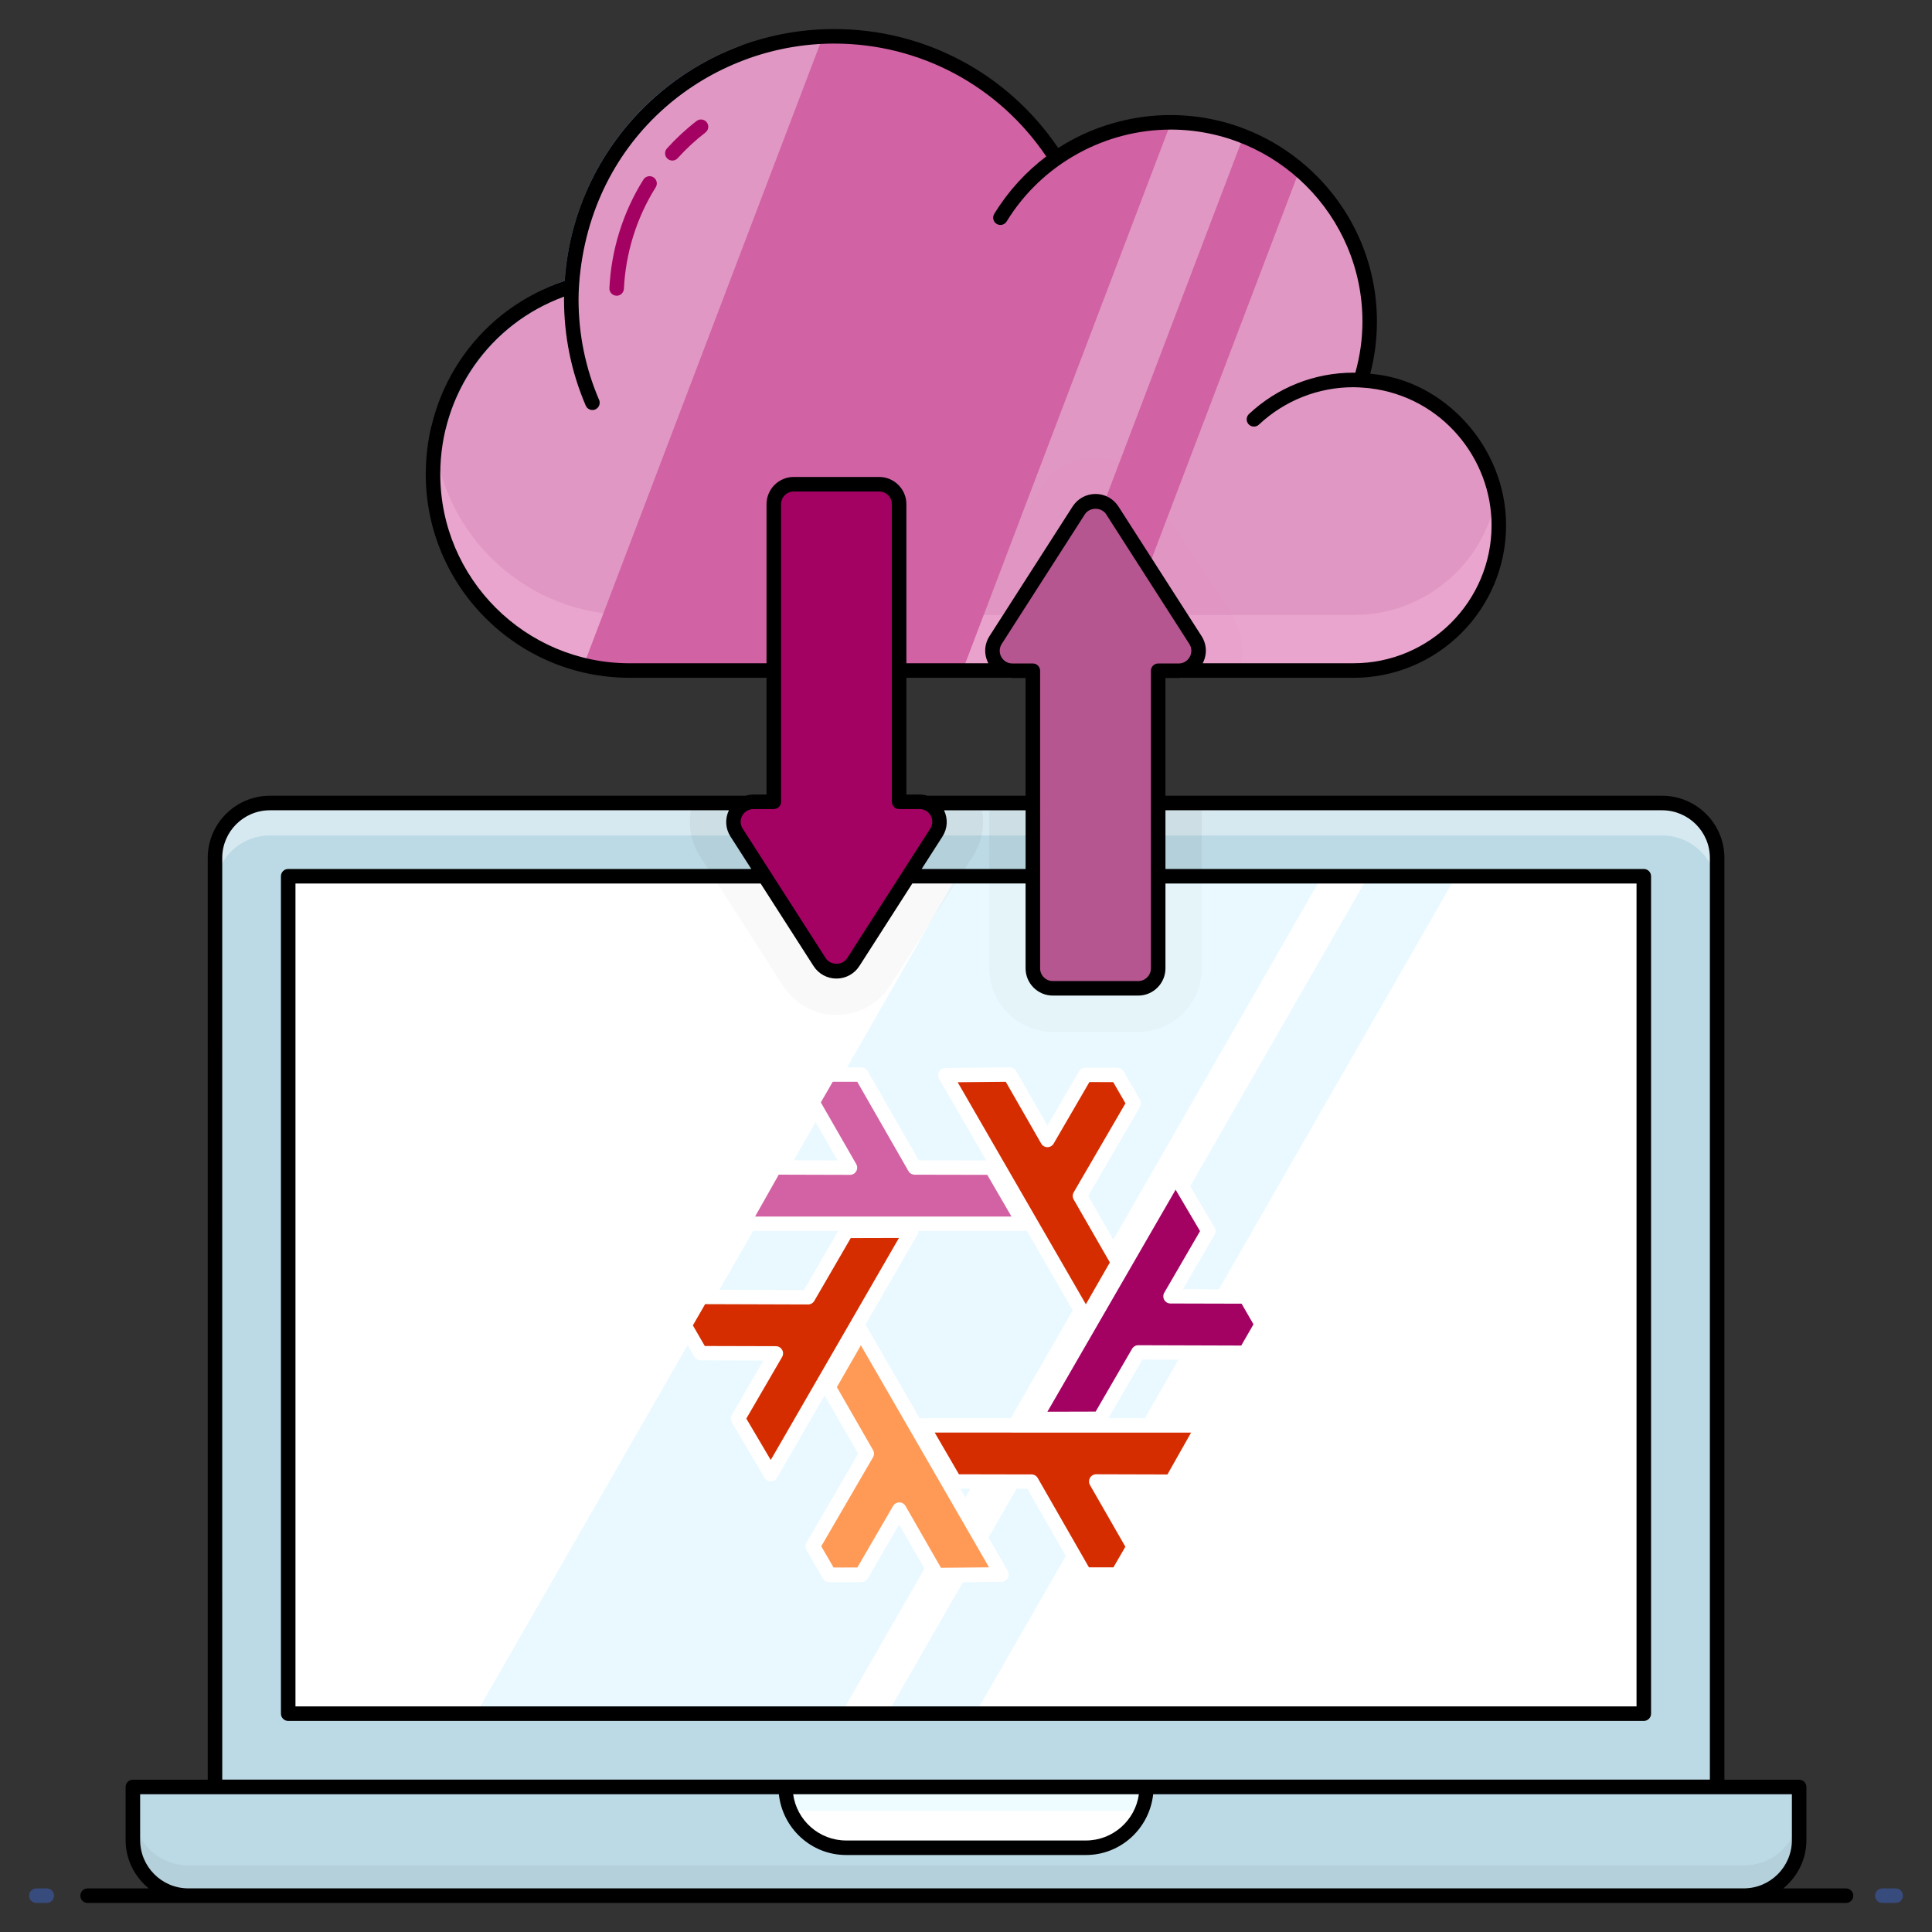
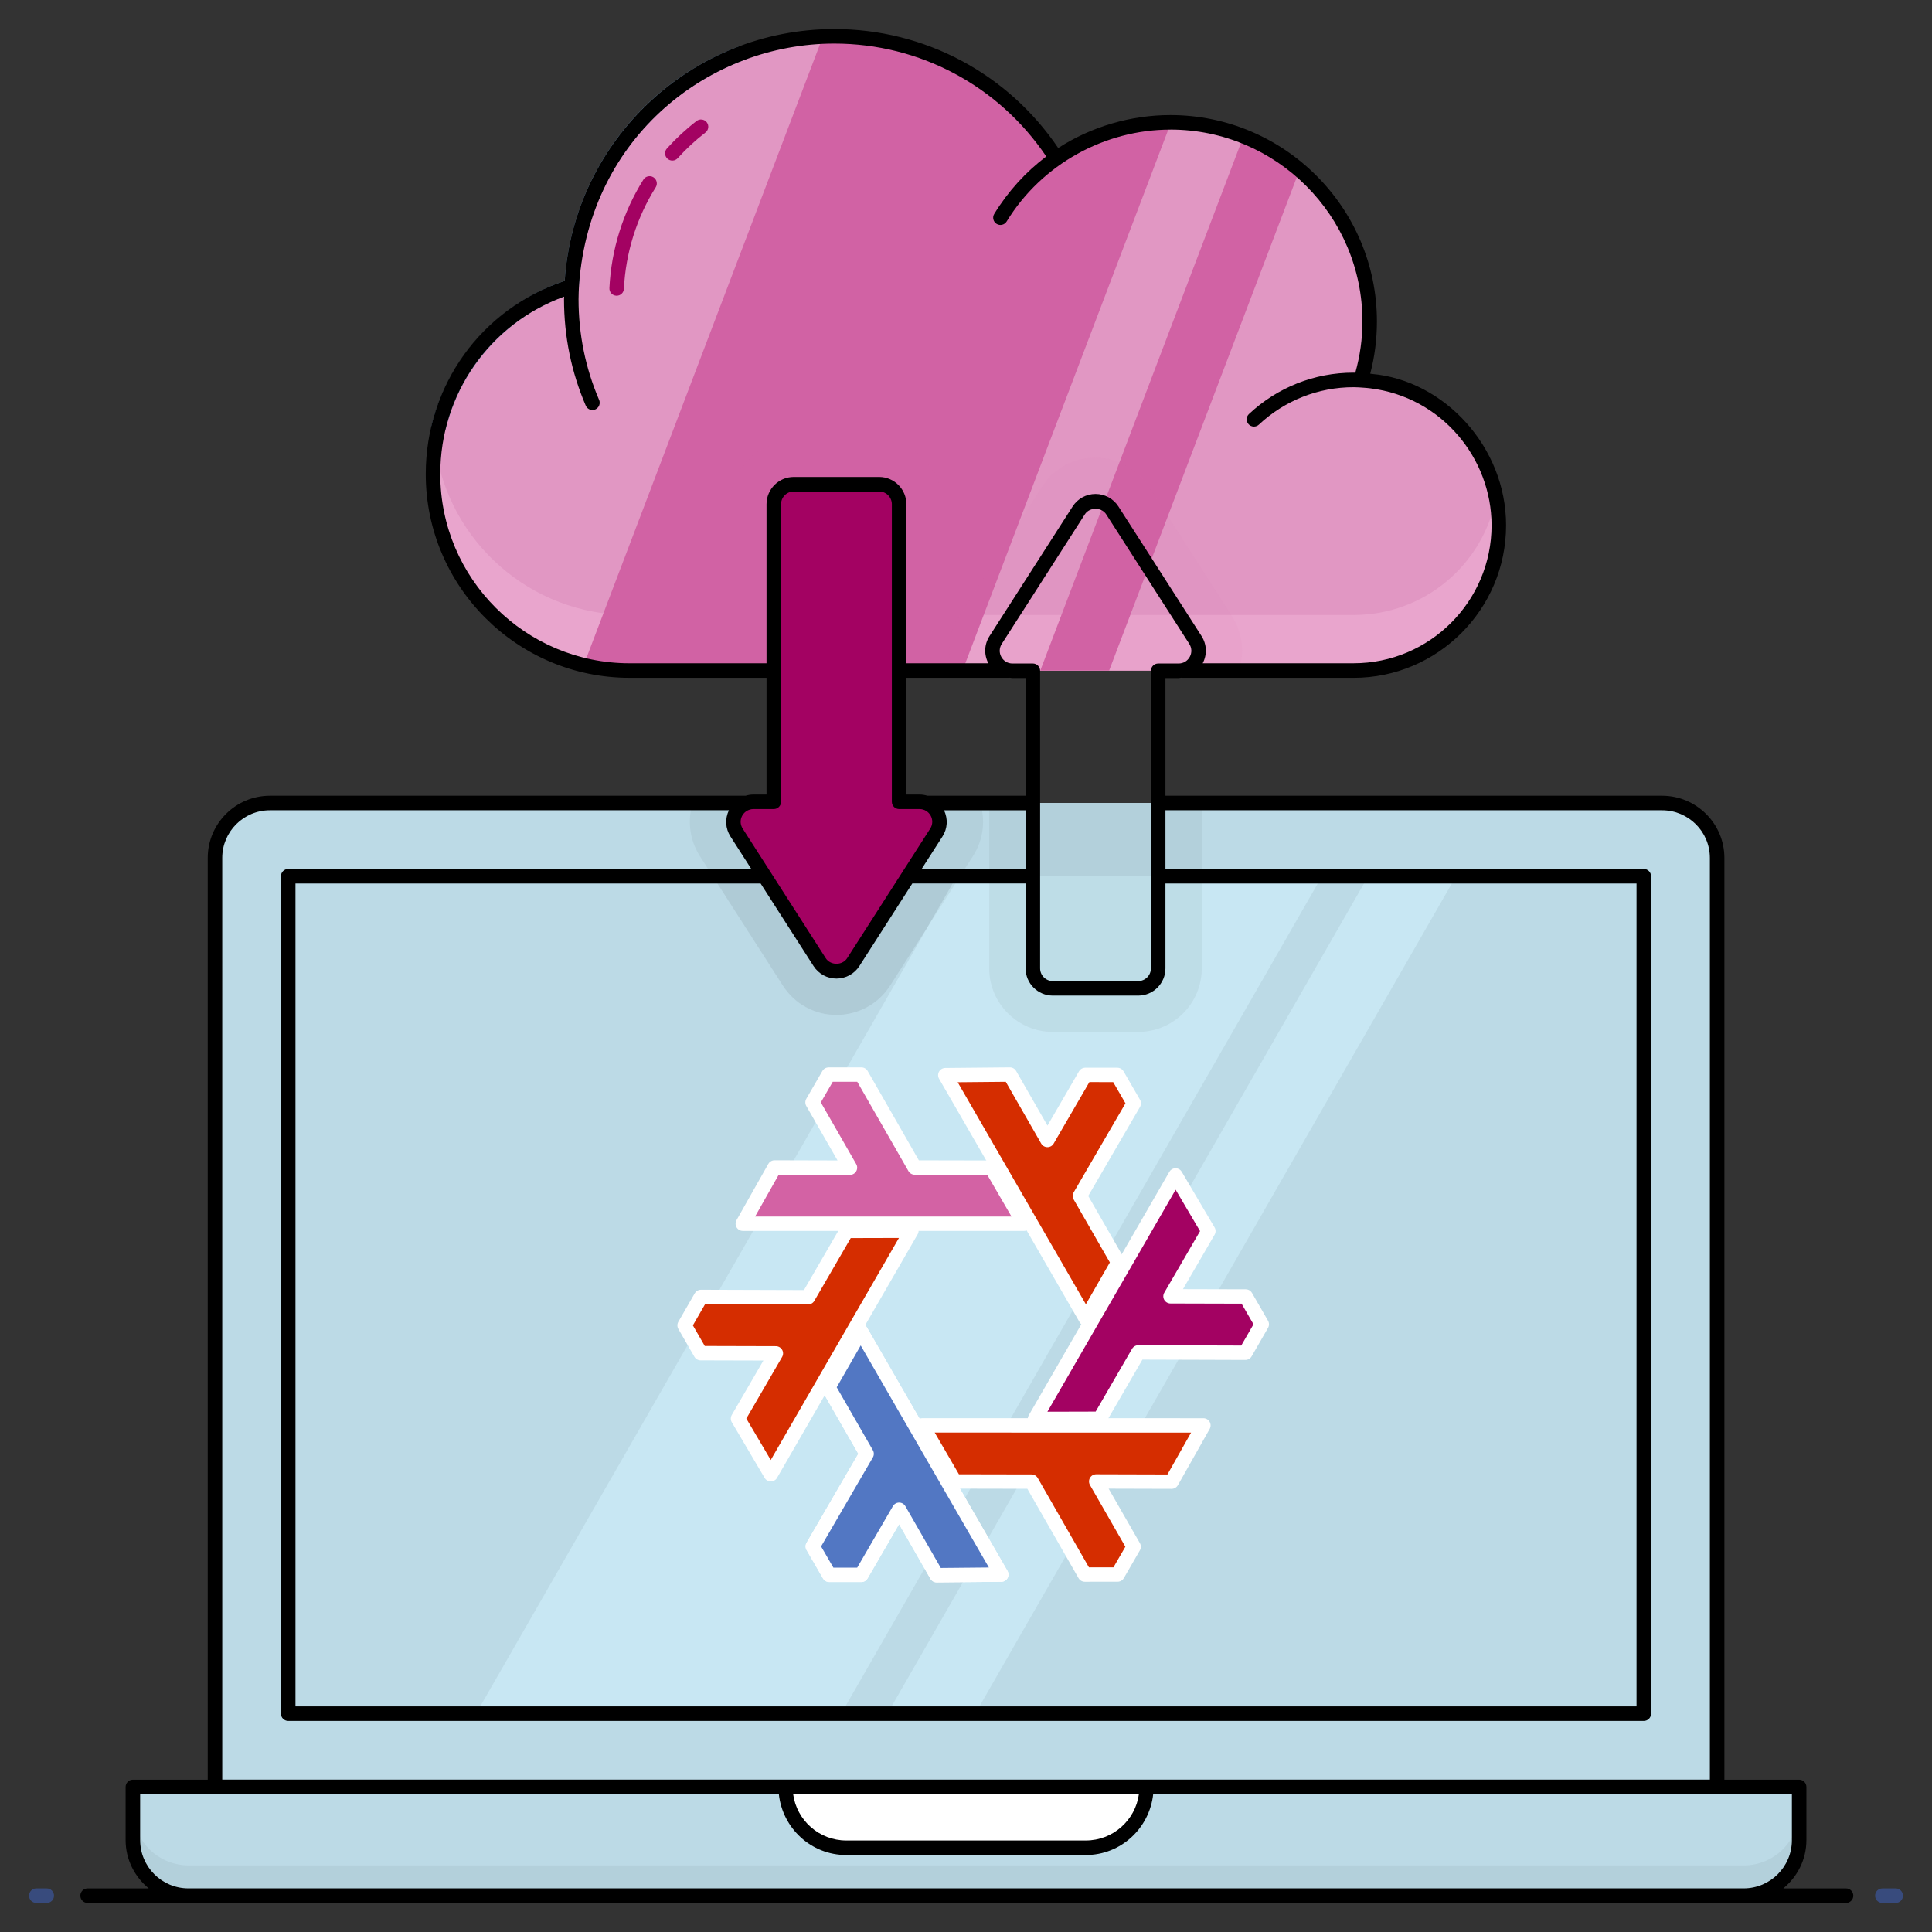
<svg xmlns="http://www.w3.org/2000/svg" xmlns:ns1="http://sodipodi.sourceforge.net/DTD/sodipodi-0.dtd" xmlns:ns2="http://www.inkscape.org/namespaces/inkscape" id="Layer_1" enable-background="new 0 0 133 133" height="512" viewBox="0 0 133 133" width="512" version="1.1" ns1:docname="points-selfhosted.svg" ns2:version="1.3.2 (091e20ef0f, 2023-11-25)">
  <rect x="0" y="0" width="133" height="133" fill="#333333" stroke="none" />
  <defs id="defs59" />
  <ns1:namedview id="namedview59" pagecolor="#ffffff" bordercolor="#000000" borderopacity="0.25" ns2:showpageshadow="2" ns2:pageopacity="0.0" ns2:pagecheckerboard="0" ns2:deskcolor="#d1d1d1" ns2:zoom="0.60628882" ns2:cx="-388.42873" ns2:cy="67.624535" ns2:window-width="2752" ns2:window-height="1124" ns2:window-x="0" ns2:window-y="0" ns2:window-maximized="1" ns2:current-layer="Layer_1" />
  <g id="g16">
    <g id="g1">
      <path d="M 118.21,59.046 V 123.006 H 14.8 V 59.046 c 0,-2.08 1.71,-3.77 3.8,-3.77 h 95.83 c 2.09,0 3.78,1.69 3.78,3.77 z" fill="#bcdae6" id="path1" />
    </g>
    <g opacity="0.4" id="g2">
-       <path d="m 118.201,59.066 v 2.227 c 0,-2.087 -1.693,-3.78 -3.78,-3.78 H 18.577 c -2.087,0 -3.78,1.693 -3.78,3.78 v -2.227 c 0,-2.087 1.693,-3.793 3.78,-3.793 h 95.844 c 2.087,0 3.78,1.706 3.78,3.793 z" fill="#ffffff" id="path2" />
-     </g>
+       </g>
    <g opacity="0.05" id="g3">
      <path d="m 47.709,55.205 h 19.74 c 0.42,1.24 0.25,2.61 -0.47,3.73 l -5.71,8.92 c -0.81,1.26 -2.19,2.01 -3.69,2.01 -1.49,0 -2.87,-0.75 -3.68,-2.01 l -5.72,-8.92 c -0.71,-1.12 -0.88,-2.49 -0.47,-3.73 z" id="path3" />
    </g>
    <g opacity="0.05" id="g4">
      <path d="m 82.73,55.276 v 11.39 c 0,2.41 -1.96,4.37 -4.37,4.37 h -5.88 c -2.41,0 -4.38,-1.96 -4.38,-4.37 V 55.276 Z" id="path4" />
    </g>
    <g id="g5">
-       <path d="m 19.85,60.326 h 93.32 v 57.64 H 19.85 Z" fill="#ffffff" id="path5" />
-     </g>
+       </g>
    <g opacity="0.5" id="g10">
      <g id="g6">
        <path d="M 91.001,60.326 57.907,117.973 H 32.769 L 65.863,60.326 Z" fill="#d4f4ff" id="path6" />
      </g>
      <g opacity="0.05" id="g7">
        <path d="m 66.09,60.326 -4.82,7.53 c -0.81,1.26 -2.19,2.01 -3.69,2.01 -1.49,0 -2.87,-0.75 -3.68,-2.01 l -4.83,-7.53 z" id="path7" />
      </g>
      <g opacity="0.05" id="g8">
        <path d="m 82.73,60.326 v 6.34 c 0,2.41 -1.96,4.37 -4.37,4.37 h -5.88 c -2.41,0 -4.38,-1.96 -4.38,-4.37 v -6.34 z" id="path8" />
      </g>
      <g id="g9">
        <path d="M 100.229,60.326 67.135,117.973 h -6.046 L 94.183,60.326 Z" fill="#d4f4ff" id="path9" />
      </g>
    </g>
    <g id="g11">
      <path d="m 123.857,123.01 v 3.67 c 0,2.11 -1.71,3.82 -3.82,3.82 H 12.967 c -0.15,0 -0.3,-0.01 -0.45,-0.03 -1.25,-0.15 -2.32,-0.9 -2.89,-1.96 -0.01,0 -0.01,-0.01 -0.01,-0.01 -0.3,-0.54 -0.46,-1.16 -0.46,-1.82 v -3.67 z" fill="#bcdae6" id="path10" />
    </g>
    <g opacity="0.05" id="g12">
      <path d="m 123.86,124.596 v 2.08 c 0,2.11 -1.71,3.82 -3.82,3.82 H 12.97 c -0.15,0 -0.3,-0.01 -0.45,-0.03 -1.25,-0.15 -2.32,-0.9 -2.89,-1.96 -0.01,0 -0.01,-0.01 -0.01,-0.01 C 9.32,127.956 9.16,127.336 9.16,126.676 v -2.08 c 0,0.66 0.16,1.28 0.46,1.82 0,0 0,0.01 0.01,0.01 0.57,1.06 1.64,1.81 2.89,1.96 0.15,0.02 0.3,0.03 0.45,0.03 H 120.04 c 2.11,0 3.82,-1.71 3.82,-3.82 z" id="path11" />
    </g>
    <g opacity="0.05" id="g13">
      <path d="m 9.216,127.402 c -0.052,-0.24 -0.073,-0.47 -0.073,-0.721 v -2.76 c 0,0.063 0,0.136 0.01,0.199 v 2.561 c 0,0.251 0.021,0.481 0.063,0.721 z" id="path12" />
    </g>
    <g id="g14">
      <path d="m 78.937,123.013 c 0,2.313 -1.875,4.188 -4.188,4.188 H 58.254 c -2.313,0 -4.188,-1.875 -4.188,-4.188 z" fill="#ffffff" id="path13" />
    </g>
    <g opacity="0.4" id="g15">
-       <path d="m 78.934,123.013 c 0,0.586 -0.127,1.146 -0.344,1.655 H 54.407 c -0.216,-0.509 -0.344,-1.069 -0.344,-1.655 z" fill="#d4f4ff" id="path14" />
-     </g>
+       </g>
  </g>
  <g id="g17" style="fill:#e197c3;fill-opacity:1">
-     <path d="m 103.18,36.156 c 0,5.52 -4.47,10.01 -10,10.01 H 43.34 c -1.09,0 -2.14,-0.13 -3.16,-0.38 -5.95,-1.42 -10.37,-6.77 -10.37,-13.15 0,-6.09 4.01,-11.23 9.54,-12.93 0.46,-9.32 7.96,-16.8 17.3,-17.19 0.26,-0.01 0.52,-0.02 0.79,-0.02 6.42,0 12.06,3.35 15.27,8.4 2.24,-1.56 4.95,-2.48 7.87,-2.48 h 0.04 c 1.76,0.01 3.44,0.34 4.99,0.95 1.41,0.56 2.72,1.35 3.86,2.32 2.95,2.52 4.82,6.26 4.82,10.44 0,1.41 -0.21,2.76 -0.61,4.04 5.29,0.26 9.5,4.63 9.5,9.99 z" fill="#ffffff" id="path16" style="fill:#e197c3;fill-opacity:1" />
+     <path d="m 103.18,36.156 c 0,5.52 -4.47,10.01 -10,10.01 H 43.34 c -1.09,0 -2.14,-0.13 -3.16,-0.38 -5.95,-1.42 -10.37,-6.77 -10.37,-13.15 0,-6.09 4.01,-11.23 9.54,-12.93 0.46,-9.32 7.96,-16.8 17.3,-17.19 0.26,-0.01 0.52,-0.02 0.79,-0.02 6.42,0 12.06,3.35 15.27,8.4 2.24,-1.56 4.95,-2.48 7.87,-2.48 h 0.04 c 1.76,0.01 3.44,0.34 4.99,0.95 1.41,0.56 2.72,1.35 3.86,2.32 2.95,2.52 4.82,6.26 4.82,10.44 0,1.41 -0.21,2.76 -0.61,4.04 5.29,0.26 9.5,4.63 9.5,9.99 " fill="#ffffff" id="path16" style="fill:#e197c3;fill-opacity:1" />
  </g>
  <g id="g18" style="fill:#e9a5cd;fill-opacity:1">
    <path d="m 103.188,36.152 c 0,5.527 -4.477,10.004 -10.004,10.004 H 43.333 c -7.471,0 -13.516,-6.058 -13.516,-13.516 0,-0.644 0.042,-1.287 0.14,-1.903 0.937,6.562 6.562,11.599 13.376,11.599 h 49.851 c 4.883,0 8.94,-3.484 9.808,-8.115 0.126,0.63 0.196,1.273 0.196,1.931 z" fill="#f3fcff" id="path17" style="fill:#e9a5cd;fill-opacity:1" />
  </g>
  <g id="g23" style="fill:#d162a4;fill-opacity:1">
    <g id="g19" style="fill:#d162a4;fill-opacity:1">
      <path d="M 80.618,8.417 66.263,46.161 H 43.339 c -1.087,0 -2.142,-0.124 -3.157,-0.373 L 56.648,2.518 c 0.259,-0.01 0.517,-0.021 0.787,-0.021 6.427,0 12.067,3.353 15.276,8.404 2.235,-1.563 4.947,-2.484 7.866,-2.484 z" fill="#d4f4ff" id="path18" style="fill:#d162a4;fill-opacity:1" />
    </g>
    <g opacity="0.05" id="g20" style="fill:#d162a4;fill-opacity:1">
      <path d="m 50.269,46.095 -3e-6,-11.39 c 0,-2.41 1.96,-4.37 4.37,-4.37 h 5.88 c 2.41,0 4.38,1.96 4.38,4.37 v 11.39 z" id="path19" style="fill:#d162a4;fill-opacity:1" />
    </g>
    <g id="g21" style="fill:#d162a4;fill-opacity:1">
      <path d="M 89.466,11.687 76.354,46.161 H 71.614 L 85.606,9.369 c 1.418,0.559 2.722,1.345 3.86,2.318 z" fill="#d4f4ff" id="path20" style="fill:#d162a4;fill-opacity:1" />
    </g>
    <g opacity="0.05" id="g22" style="fill:#d162a4;fill-opacity:1">
      <path d="m 85.29,46.166 h -19.74 c -0.42,-1.24 -0.25,-2.61 0.47,-3.73 l 5.71,-8.92 c 0.81,-1.26 2.19,-2.01 3.69,-2.01 1.49,0 2.87,0.75 3.68,2.01 l 5.72,8.92 c 0.71,1.12 0.88,2.49 0.47,3.73 z" id="path21" style="fill:#d162a4;fill-opacity:1" />
    </g>
  </g>
  <g id="g24">
    <path d="m 30.673,29.574 -0.973,-0.233 c 1.124,-4.679 4.621,-8.484 9.17,-10.006 0.494,-7.331 5.236,-13.667 12.163,-16.206 l 0.344,0.938 C 44.72,6.507 40.194,12.655 39.849,19.729 l -0.017,0.351 -0.336,0.103 c -4.374,1.342 -7.755,4.94 -8.823,9.391 z" fill="#62809e" id="path23" />
  </g>
-   <path d="m 68.541,44.058 5.719,-8.918 c 0.541,-0.844 1.774,-0.844 2.315,8e-6 l 5.719,8.918 c 0.587,0.915 -0.07,2.117 -1.158,2.117 l -1.404,-8e-6 8e-6,20.488 c 0,0.759 -0.616,1.375 -1.375,1.375 l -5.878,-3.8e-5 c -0.759,-7e-6 -1.375,-0.616 -1.375,-1.375 l -8e-6,-20.488 -1.405,-1.2e-5 c -1.087,-4e-6 -1.744,-1.202 -1.158,-2.117 z" fill="#00ffc1" id="path41" style="stroke-width:1;stroke-dasharray:none;fill:#b55690;fill-opacity:1" />
  <path d="m 64.459,57.315 -5.719,8.918 c -0.541,0.844 -1.774,0.844 -2.315,-7e-6 l -5.719,-8.918 c -0.587,-0.915 0.07,-2.117 1.158,-2.117 l 1.404,8e-6 -8e-6,-20.488 c 0,-0.759 0.616,-1.375 1.375,-1.375 l 5.878,3.9e-5 c 0.759,3e-6 1.375,0.616 1.375,1.375 l 1.2e-5,20.488 1.405,8e-6 c 1.087,8e-6 1.744,1.202 1.158,2.117 z" fill="#ff4b3a" id="path42" style="fill:#a30262;fill-opacity:1" />
  <path d="M 3.219,130 H 2.5 c -0.276,0 -0.5,0.224 -0.5,0.5 0,0.276 0.224,0.5 0.5,0.5 h 0.719 c 0.276,0 0.5,-0.224 0.5,-0.5 0,-0.276 -0.224,-0.5 -0.5,-0.5 z" id="path43" style="fill:#384b7d" />
  <path d="m 130.5,130 h -0.917 c -0.276,0 -0.5,0.224 -0.5,0.5 0,0.276 0.224,0.5 0.5,0.5 H 130.5 c 0.276,0 0.5,-0.224 0.5,-0.5 0,-0.276 -0.224,-0.5 -0.5,-0.5 z" id="path45" style="fill:#384b7d" />
  <path d="M 47.953,8.329 C 47.221,8.894 46.534,9.53 45.913,10.219 c -0.186,0.205 -0.169,0.521 0.036,0.706 0.204,0.184 0.52,0.17 0.706,-0.036 0.581,-0.645 1.224,-1.239 1.909,-1.768 C 48.783,8.952 48.823,8.638 48.654,8.419 48.484,8.2 48.17,8.161 47.953,8.329 Z" id="path46" style="fill:#a30262;fill-opacity:1" />
  <path d="m 44.982,12.204 c -0.23,-0.145 -0.54,-0.078 -0.689,0.158 -1.402,2.235 -2.213,4.819 -2.341,7.471 -0.014,0.276 0.199,0.51 0.475,0.524 0.009,4.89e-4 0.017,4.89e-4 0.024,4.89e-4 0.266,0 0.486,-0.208 0.499,-0.476 0.121,-2.482 0.878,-4.898 2.19,-6.989 0.146,-0.234 0.076,-0.542 -0.158,-0.689 z" id="path47" style="fill:#a30262;fill-opacity:1" />
  <path d="m 127.083,130 h -4.321 c 0.964,-0.793 1.592,-1.979 1.592,-3.321 v -3.664 c 0,-0.276 -0.224,-0.5 -0.5,-0.5 h -5.145 V 59.06 c 0,-2.36 -1.925,-4.28 -4.29,-4.28 H 80.23 v -8.104 h 0.905 c 0.067,0 0.129,-0.019 0.194,-0.026 v 0.011 h 11.85 c 5.789,0 10.497,-4.708 10.5,-10.495 0,-4.27e-4 2.5e-4,-7.33e-4 2.5e-4,-0.001 0,-5.49e-4 -6e-5,-0.001 -6e-5,-0.002 0,-5.49e-4 6e-5,-0.001 6e-5,-0.002 0,-5.416 -4.28,-9.981 -9.234,-10.419 -0.04,-0.005 -0.078,-0.014 -0.118,-0.018 0.306,-1.161 0.461,-2.367 0.461,-3.593 0,-7.835 -6.379,-14.21 -14.22,-14.21 -2.7,0 -5.433,0.787 -7.72,2.269 C 69.371,5.052 63.646,2 57.43,2 47.644,2 39.526,9.593 38.875,19.336 c -5.737,1.905 -9.566,7.208 -9.566,13.304 0,7.73 6.294,14.02 14.03,14.02 h 9.429 v 8.037 h -0.904 c -0.189,0 -0.369,0.031 -0.542,0.083 H 18.58 c -2.36,0 -4.28,1.92 -4.28,4.28 V 122.515 H 9.148 c -0.276,0 -0.5,0.224 -0.5,0.5 v 3.664 c 0,1.342 0.629,2.529 1.592,3.321 H 6.031 c -0.276,0 -0.5,0.224 -0.5,0.5 0,0.276 0.224,0.5 0.5,0.5 h 121.052 c 0.276,0 0.5,-0.224 0.5,-0.5 0,-0.276 -0.224,-0.5 -0.5,-0.5 z m -48.681,-6.485 c -0.245,1.797 -1.79,3.186 -3.653,3.186 H 58.254 c -1.864,0 -3.408,-1.389 -3.653,-3.186 z M 56.004,66.502 c 0.347,0.54 0.937,0.863 1.578,0.863 0.643,0 1.232,-0.323 1.579,-0.863 l 3.644,-5.683 h 7.797 v 5.843 c 0,1.034 0.841,1.875 1.875,1.875 h 5.878 c 1.034,0 1.875,-0.841 1.875,-1.875 V 60.82 H 112.66 V 117.47 H 20.34 V 60.82 h 32.021 z m 6.393,-19.842 h 7.113 v -0.01 c 0.064,0.006 0.123,0.025 0.188,0.025 h 0.904 v 8.104 h -6.76 c -0.173,-0.051 -0.353,-0.083 -0.542,-0.083 h -0.904 z m 2.592,9.12 h 5.614 v 4.04 h -7.156 l 1.433,-2.235 c 0.355,-0.553 0.385,-1.218 0.108,-1.805 z M 79.73,45.675 c -0.276,0 -0.5,0.224 -0.5,0.5 v 20.487 c 0,0.482 -0.393,0.875 -0.875,0.875 h -5.878 c -0.482,0 -0.875,-0.393 -0.875,-0.875 V 46.175 c 0,-0.276 -0.224,-0.5 -0.5,-0.5 h -1.404 c -0.325,0 -0.611,-0.17 -0.768,-0.455 -0.156,-0.285 -0.145,-0.619 0.031,-0.893 l 5.719,-8.918 c 0.328,-0.512 1.145,-0.512 1.473,0 l 5.719,8.918 c 0.176,0.273 0.188,0.607 0.031,0.893 -0.156,0.285 -0.442,0.455 -0.768,0.455 z m -36.391,-0.015 c -7.185,0 -13.03,-5.841 -13.03,-13.02 0,-5.532 3.4,-10.352 8.525,-12.221 -5.49e-4,0.059 -0.007,0.117 -0.007,0.177 0,2.555 0.504,5.021 1.497,7.328 0.081,0.189 0.266,0.302 0.459,0.302 0.357,0 0.602,-0.366 0.459,-0.698 -0.938,-2.181 -1.415,-4.514 -1.415,-6.932 0,-0.358 0.019,-0.713 0.04,-1.067 C 40.652,9.317 48.896,3 57.43,3 c 5.887,0 11.304,2.899 14.596,7.77 -1.405,1.061 -2.624,2.391 -3.582,3.956 -0.144,0.235 -0.069,0.543 0.166,0.687 0.229,0.142 0.54,0.075 0.688,-0.166 2.43,-3.971 6.785,-6.325 11.276,-6.325 0.004,0 0.007,-0.002 0.011,-0.002 7.283,0.008 13.206,5.93 13.206,13.209 0,1.209 -0.17,2.394 -0.491,3.532 -0.043,-5.5e-4 -0.085,-0.006 -0.128,-0.006 -2.678,0 -5.232,1.011 -7.192,2.847 -0.201,0.188 -0.212,0.505 -0.023,0.707 0.189,0.202 0.506,0.212 0.707,0.023 1.774,-1.661 4.086,-2.576 6.509,-2.576 0.251,0 0.498,0.018 0.745,0.038 0.122,0.01 0.241,0.016 0.372,0.034 0.014,0.001 0.027,0.004 0.04,0.005 4.912,0.6 8.35,4.813 8.351,9.428 -9.8e-4,5.238 -4.262,9.498 -9.5,9.498 H 82.796 c 0.312,-0.602 0.286,-1.298 -0.082,-1.873 l -5.719,-8.918 c -0.347,-0.54 -0.937,-0.863 -1.578,-0.863 -0.642,0 -1.231,0.323 -1.578,0.863 l -5.719,8.918 c -0.368,0.574 -0.394,1.27 -0.082,1.873 H 62.396 V 34.709 c 0,-1.034 -0.841,-1.875 -1.875,-1.875 h -5.878 c -1.034,0 -1.875,0.841 -1.875,1.875 v 10.951 z m 9.929,10.037 c 0.276,0 0.5,-0.224 0.5,-0.5 v -20.488 c 0,-0.482 0.393,-0.875 0.875,-0.875 h 5.878 c 0.482,0 0.875,0.393 0.875,0.875 v 20.488 c 0,0.276 0.224,0.5 0.5,0.5 h 1.404 c 0.691,0 1.113,0.763 0.737,1.347 l -5.719,8.918 c -0.327,0.511 -1.145,0.513 -1.474,0 L 51.128,57.044 c -0.32,-0.498 -0.065,-1.133 0.468,-1.302 0.006,-0.002 0.011,-0.005 0.017,-0.007 0.08,-0.024 0.164,-0.038 0.252,-0.038 z m -37.969,3.363 c 0,-1.809 1.472,-3.28 3.28,-3.28 H 50.177 c -0.276,0.587 -0.246,1.252 0.109,1.805 l 1.433,2.235 H 19.84 c -0.276,0 -0.5,0.224 -0.5,0.5 v 57.65 c 0,0.276 0.224,0.5 0.5,0.5 h 93.32 c 0.276,0 0.5,-0.224 0.5,-0.5 V 60.32 c 0,-0.276 -0.224,-0.5 -0.5,-0.5 H 80.23 v -4.04 h 34.189 c 1.814,0 3.29,1.472 3.29,3.28 V 122.51 H 15.3 Z M 9.648,126.679 v -3.164 H 53.617 c 0.254,2.346 2.224,4.186 4.637,4.186 h 16.495 c 2.413,0 4.382,-1.839 4.637,-4.186 h 43.969 v 3.164 c 0,1.83 -1.488,3.318 -3.318,3.318 H 12.967 c -1.83,0 -3.318,-1.489 -3.318,-3.318 z" id="path44" style="display:inline;fill:#000000;stroke:none;stroke-opacity:1;stroke-width:0.429;stroke-dasharray:none;fill-opacity:1" />
  <g id="Flake" transform="matrix(0.099,0,0,0.099,28.198,68.849)" style="clip-rule:evenodd;fill-rule:evenodd;stroke-linecap:round;stroke-linejoin:round;stroke-miterlimit:2">
    <g id="path4861" transform="translate(66.133,798.311)">
      <path d="m 247.523,-568.202 97.757,169.34 -44.925,0.422 -26.099,-45.495 -26.285,45.252 -22.322,-0.009 -11.433,-19.752 37.448,-64.392 -26.583,-46.26 z" style="fill:#5277c3;stroke:#ffffff;stroke-width:10px" id="path5-2" />
    </g>
    <g id="use4863" transform="translate(66.133,798.311)">
      <path d="m 282.807,-637.955 -97.774,169.331 -22.827,-38.696 26.35,-45.35 -52.332,-0.138 -11.153,-19.335 11.389,-19.777 74.489,0.235 26.771,-46.152 z" style="fill:#d52d00;stroke:#ffffff;stroke-width:10px" id="path6-9" />
    </g>
    <g id="use4865" transform="translate(66.133,798.311)">
      <path d="m 290.308,-502.594 195.532,0.009 -22.098,39.118 -52.45,-0.146 26.047,45.39 -11.168,19.327 -22.822,0.025 -37.041,-64.627 -53.355,-0.108 z" style="fill:#d52d00;stroke:#ffffff;stroke-width:10px" id="path7-1" />
    </g>
    <g id="use4867" transform="translate(66.133,798.311)">
      <path d="m 404.115,-576.791 -97.758,-169.34 44.926,-0.421 26.099,45.495 26.285,-45.252 22.322,0.009 11.432,19.751 -37.448,64.392 26.584,46.261 z" style="fill:#d52d00;stroke:#ffffff;stroke-width:10px" id="path8-2" />
    </g>
    <g id="path4873" transform="translate(66.133,798.311)">
      <path d="m 247.523,-568.202 97.757,169.34 -44.925,0.422 -26.099,-45.495 -26.285,45.252 -22.322,-0.009 -11.433,-19.752 37.448,-64.392 -26.583,-46.26 z" style="fill:#5277c3;stroke:#ffffff;stroke-width:10px" id="path9-7" />
    </g>
    <g id="use4875" transform="translate(66.133,798.311)">
      <path d="m 361.069,-642.826 -195.531,-0.01 22.097,-39.117 52.45,0.145 -26.047,-45.389 11.169,-19.327 22.822,-0.025 37.041,64.627 53.354,0.108 z" style="fill:#d362a4;stroke:#ffffff;stroke-width:10px" id="path10-0" />
    </g>
    <g id="use4877" transform="translate(66.133,798.311)">
      <path d="m 368.697,-507.074 97.774,-169.33 22.828,38.696 -26.35,45.35 52.332,0.137 11.153,19.336 -11.389,19.777 -74.49,-0.235 -26.771,46.152 z" style="fill:#a30262;stroke:#ffffff;stroke-width:10px" id="path11-9" />
    </g>
    <g id="path3336-6" transform="translate(66.133,798.311)">
-       <path d="m 247.639,-568.311 97.758,169.341 -44.926,0.421 -26.099,-45.495 -26.285,45.252 -22.322,-0.009 -11.433,-19.752 37.449,-64.392 -26.584,-46.26 z" style="fill:#ff9a56;stroke:#ffffff;stroke-width:10px" id="path12-3" />
-     </g>
+       </g>
  </g>
</svg>